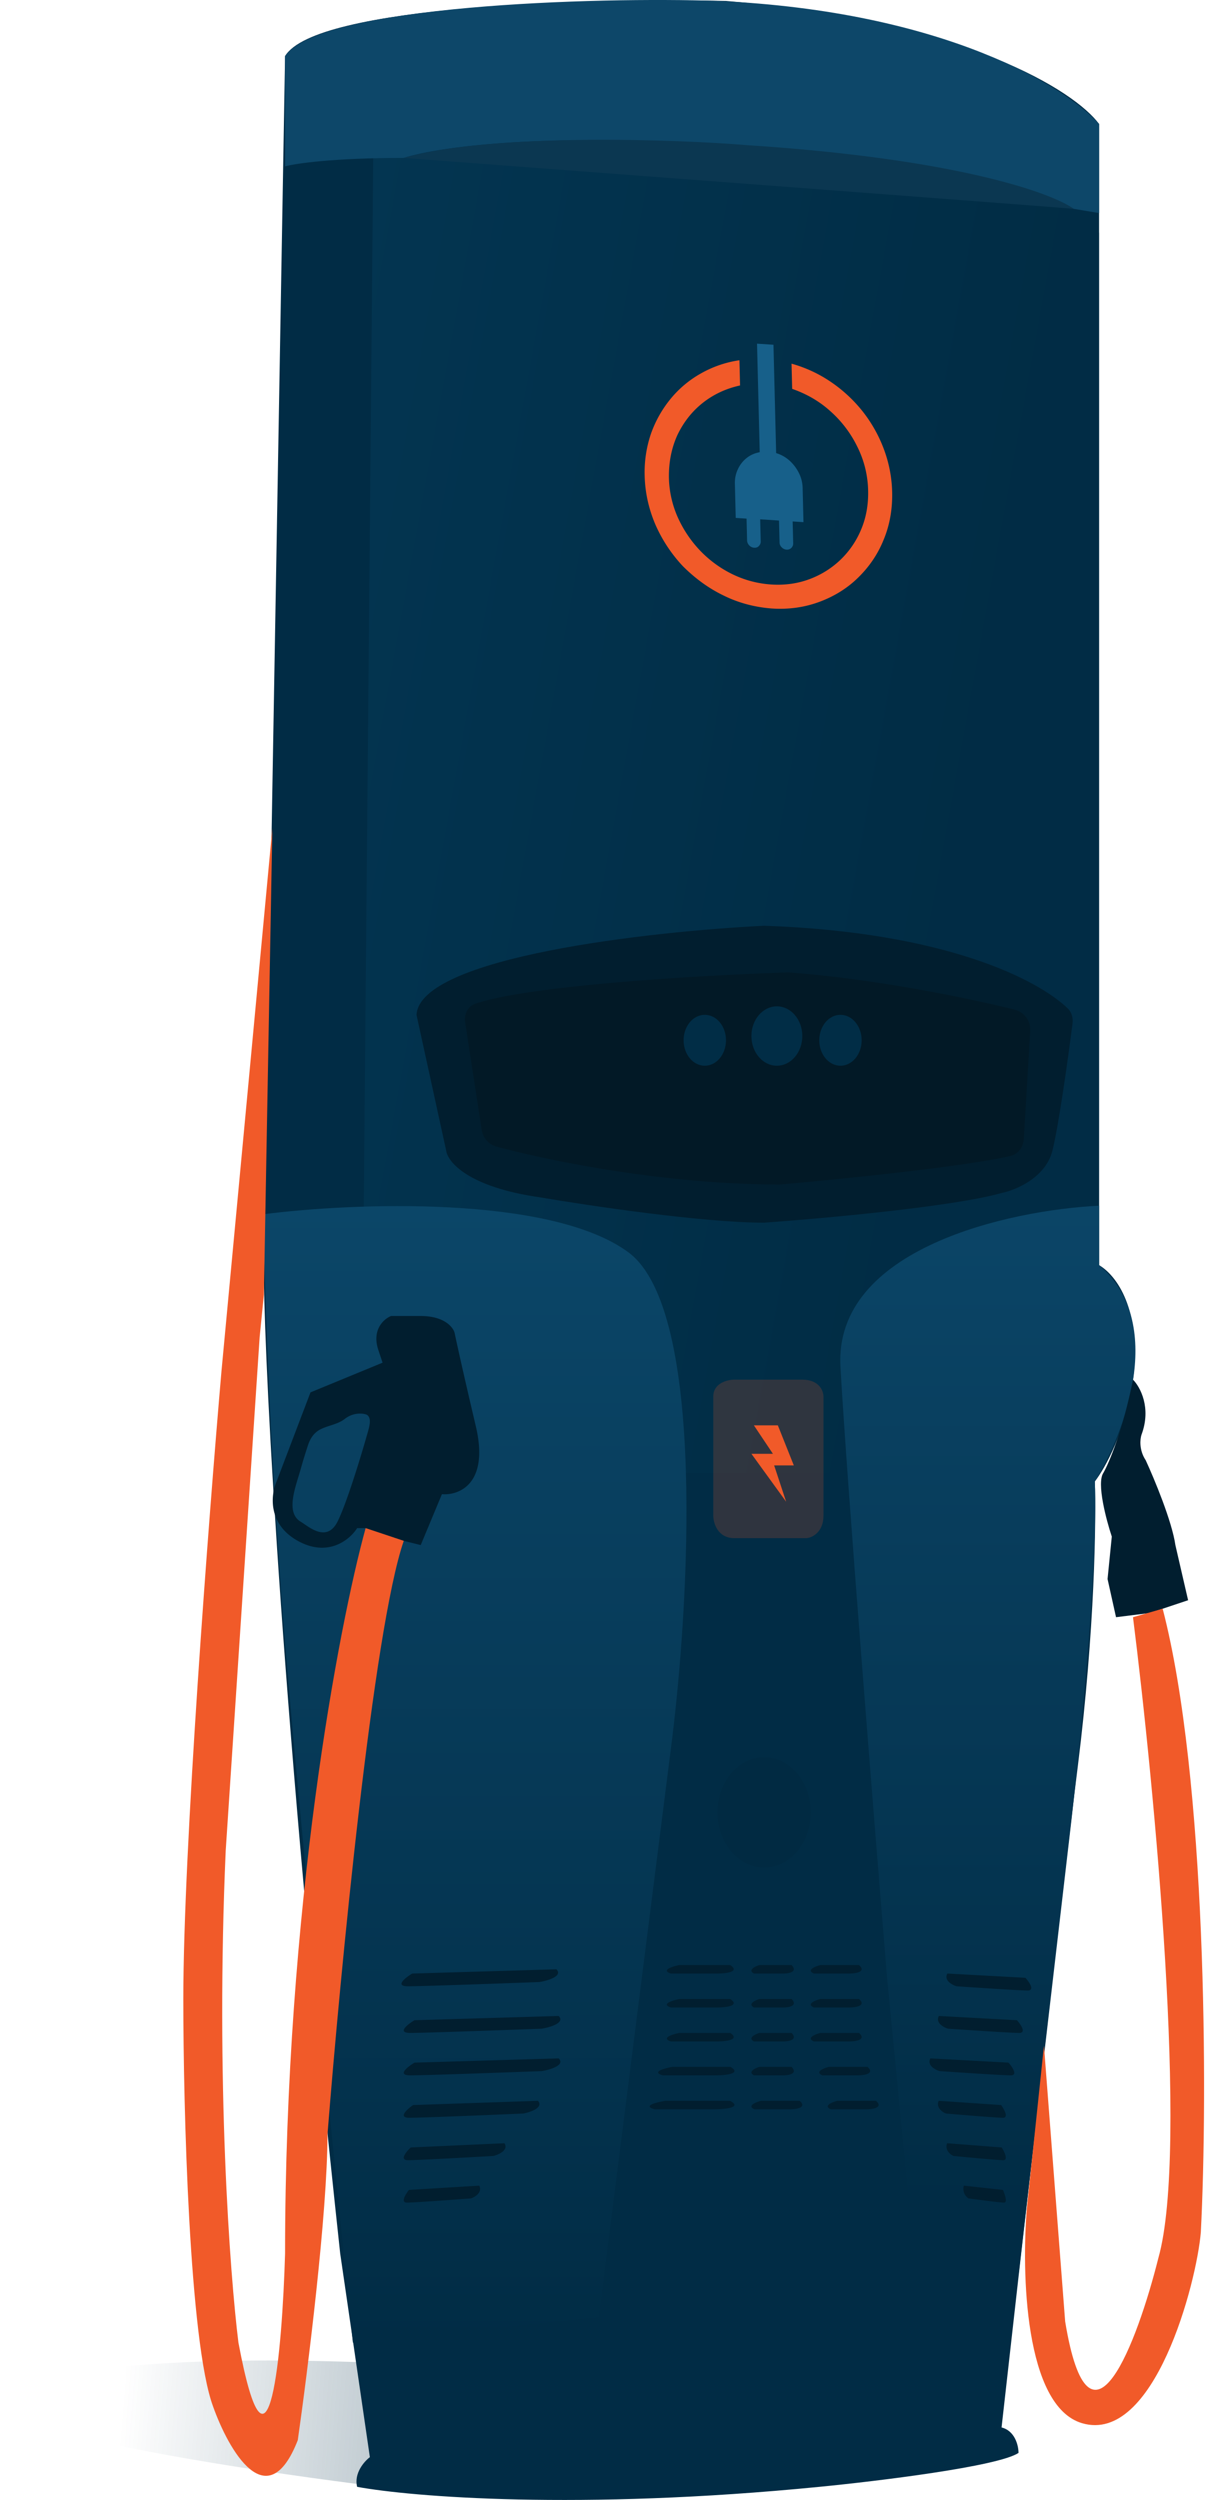
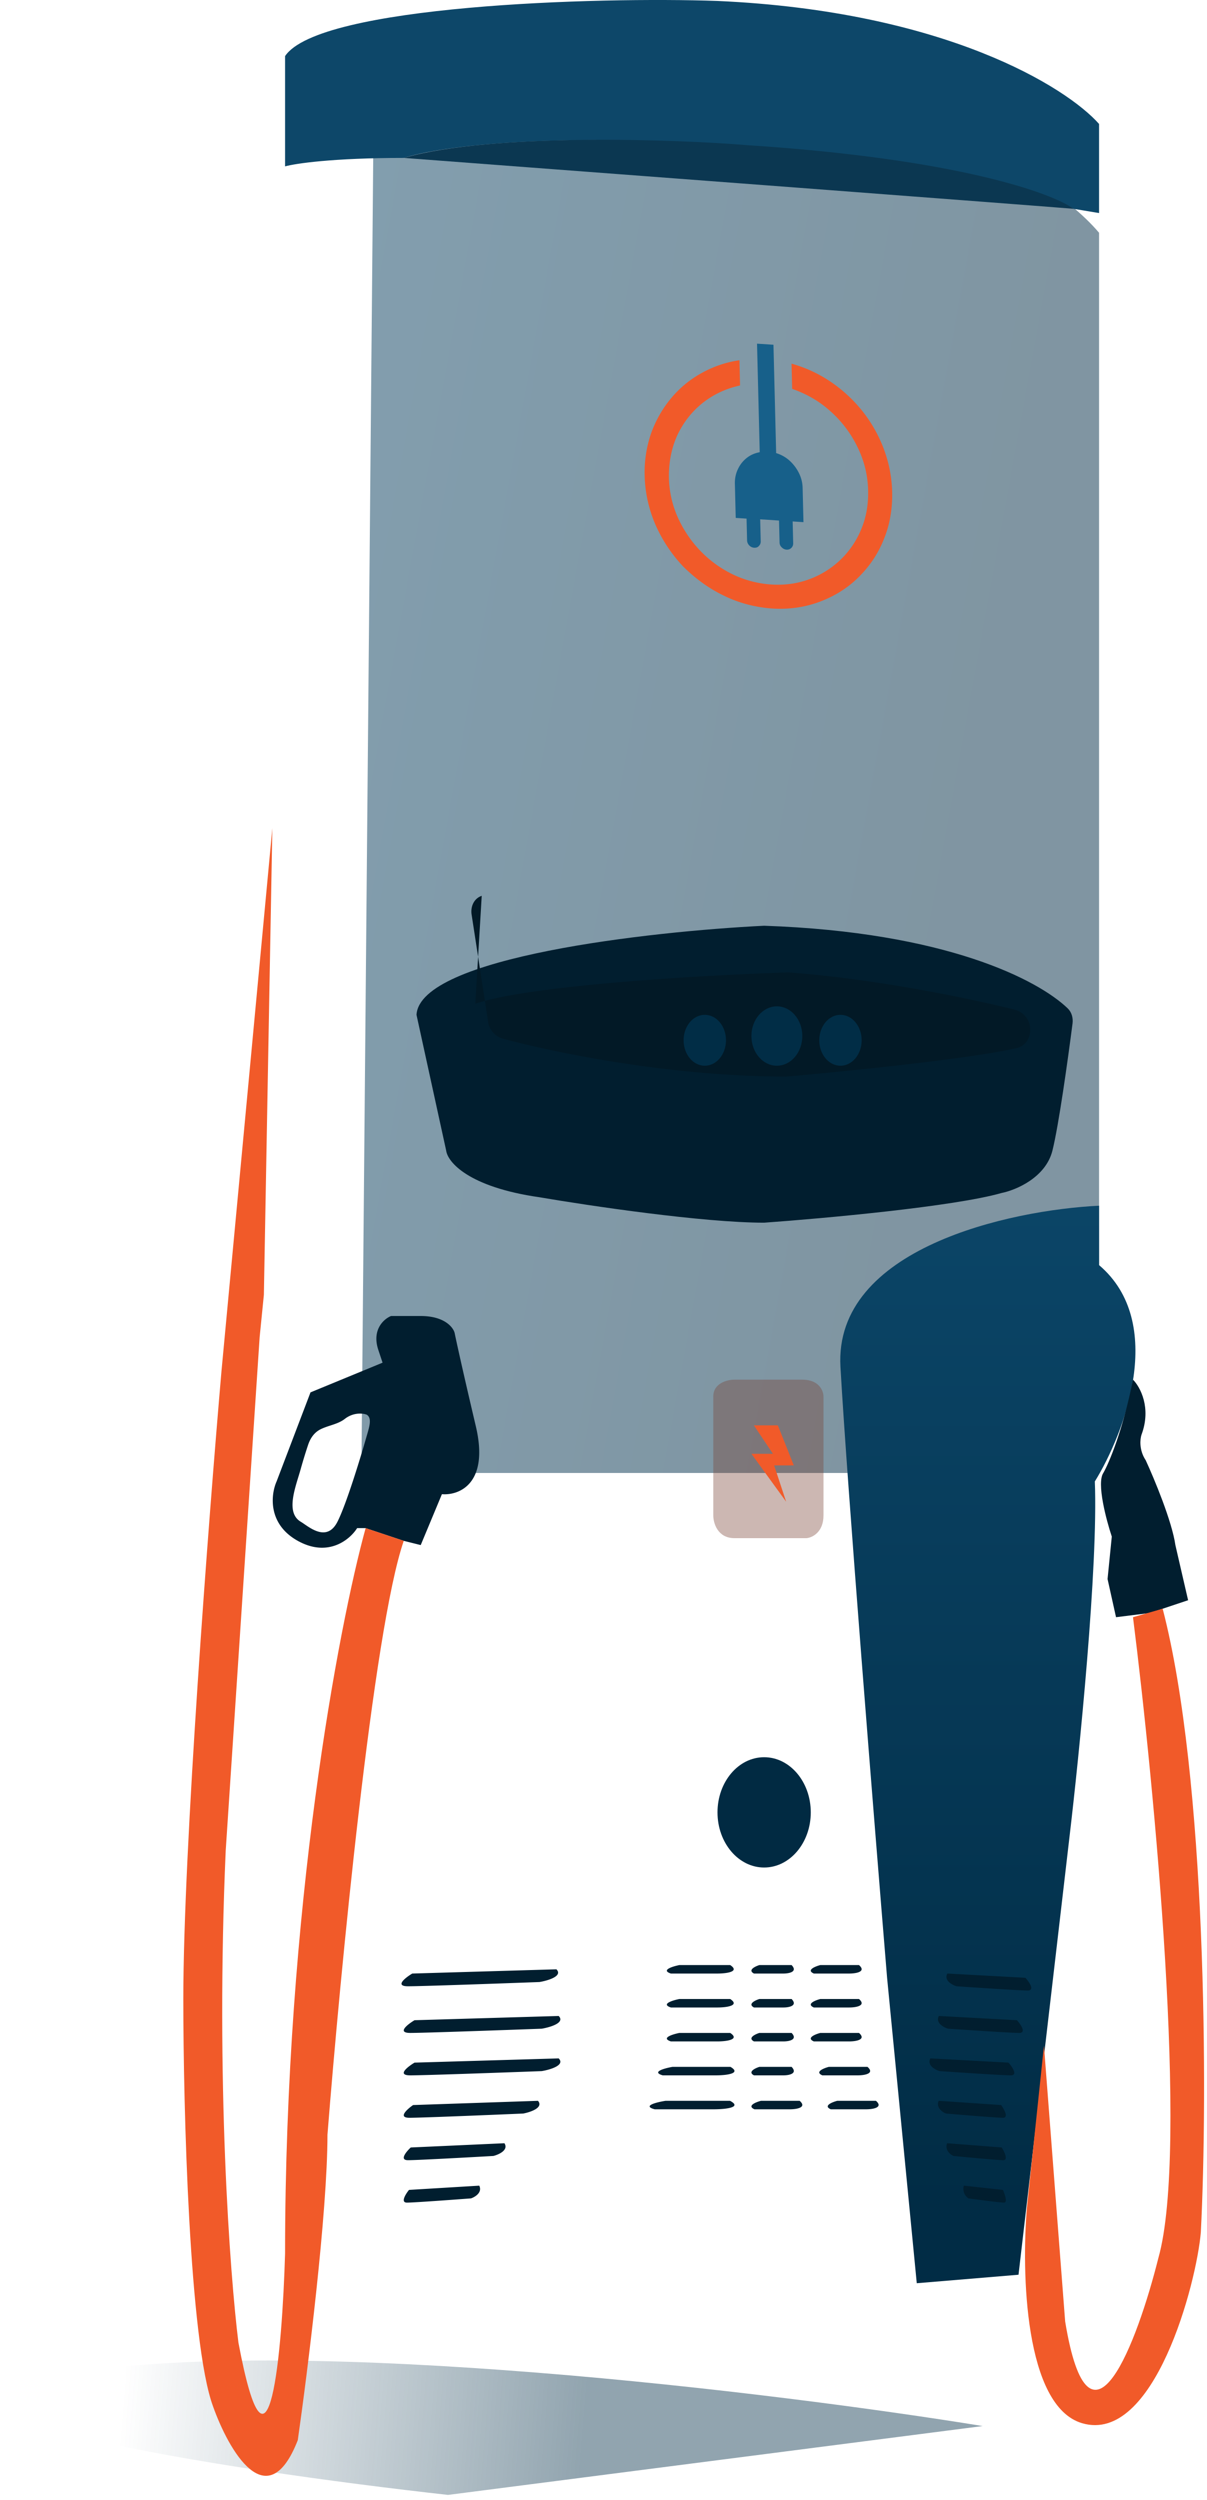
<svg xmlns="http://www.w3.org/2000/svg" width="114" height="236" viewBox="0 0 114 236" fill="none">
  <path d="M6.814 224c-22 3.6 14.5 9.167 35.5 11.5l50.5-6.5c-19.5-3.167-64-8.6-86-5Z" fill="url(#a)" />
-   <path d="M26.925 5.296C29.808.49 55.889-.177 68.569.09c22.744 1.922 32.968 8.542 35.237 11.612v107.715c2.003 1.201 4.005 4.805 3.204 10.811-.641 4.805-2.67 8.409-3.604 9.61.134 3.604 0 14.015-1.602 26.829-1.601 12.813-5.472 46.983-7.207 62.466 1.281.32 1.601 1.735 1.601 2.402-1.922 1.282-13.347 2.67-18.82 3.204-22.744 2.242-38.574.934-43.646 0-.32-1.282.668-2.403 1.202-2.803l-2.803-19.221c-5.446-50.293-7.075-82.354-7.208-92.097L26.925 5.296Z" fill="#012C45" />
  <g filter="url(#b)">
    <ellipse cx="72.172" cy="173.073" rx="4.405" ry="5.206" transform="rotate(-180 72.172 173.073)" fill="#012A42" />
  </g>
  <g opacity=".5" filter="url(#c)">
    <path d="M34.132 139.037 35.333 5.696c42.605-2.454 63 9.8 68.473 16.276v117.065H34.132Z" fill="url(#d)" />
  </g>
  <path fill-rule="evenodd" clip-rule="evenodd" d="M75.807 46.05a3.258 3.258 0 0 0-.356-1.411 3.929 3.929 0 0 0-.88-1.16 3.336 3.336 0 0 0-1.264-.71l-.254-10.227-1.552-.102.254 10.245c-.47.084-.882.266-1.234.547a2.862 2.862 0 0 0-.824 1.049c-.198.405-.3.874-.288 1.369l.08 3.237 1.023.067.05 2.057c.006.19.085.347.201.47.117.12.27.207.46.22.189.012.339-.035.45-.161a.578.578 0 0 0 .177-.445l-.051-2.076 1.779.117.05 2.057a.62.62 0 0 0 .201.469c.117.122.27.208.46.22.17.011.32-.036.449-.16a.578.578 0 0 0 .178-.445l-.051-2.057 1.022.067-.08-3.237" fill="#17608A" />
  <path fill-rule="evenodd" clip-rule="evenodd" d="m74.76 34.327.06 2.38c1.353.47 2.56 1.157 3.623 2.12a10.815 10.815 0 0 1 2.54 3.36 9.653 9.653 0 0 1 1.01 4.116c.032 1.314-.183 2.536-.647 3.646a8.436 8.436 0 0 1-1.95 2.876 8.484 8.484 0 0 1-2.941 1.842c-1.124.42-2.329.589-3.635.503a9.844 9.844 0 0 1-3.671-.982 10.768 10.768 0 0 1-3.042-2.234 11.187 11.187 0 0 1-2.1-3.141 9.697 9.697 0 0 1-.83-3.743c-.017-1.465.252-2.797.808-4.016.575-1.198 1.363-2.21 2.382-3.019 1.02-.807 2.196-1.357 3.53-1.65l-.058-2.38a10.34 10.34 0 0 0-3.636 1.244 10.017 10.017 0 0 0-2.85 2.38 10.915 10.915 0 0 0-1.866 3.3 11.291 11.291 0 0 0-.6 3.972c.04 1.638.4 3.182 1.021 4.63a13.852 13.852 0 0 0 2.592 3.915c1.143 1.14 2.414 2.078 3.83 2.76 1.415.702 2.937 1.106 4.565 1.231 1.628.107 3.134-.117 4.52-.635 1.385-.517 2.614-1.273 3.647-2.29 1.033-1.015 1.854-2.197 2.406-3.587.57-1.37.835-2.892.795-4.51a12.367 12.367 0 0 0-.8-4.065 13.18 13.18 0 0 0-2.016-3.554 13.546 13.546 0 0 0-2.997-2.763 12.582 12.582 0 0 0-3.69-1.706Z" fill="#F15A29" />
  <path d="M38.137 14.906c-6.727 0-10.278.534-11.212.8V5.296C30.128.49 56.423-.312 67.768.09c21.463.96 32.968 8.142 36.038 11.612v8.41l-2.402-.401c-5.126-3.204-20.288-5.072-27.23-5.606-21.142-1.922-32.834-.267-36.037.8Z" fill="#0D4769" />
  <path d="M101.403 19.71c-3.844-.32-43.78-3.336-63.267-4.804 8.409-2.403 26.16-1.736 32.434-1.202 19.861 1.282 28.83 4.538 30.833 6.007Z" fill="#0B3751" />
  <path d="M39.338 95.791c.32-5.445 22.023-7.874 32.835-8.408 17.188.592 25.877 5.114 28.667 7.796.387.371.527.91.459 1.44-.446 3.462-1.307 9.626-1.897 11.986-.641 2.563-3.47 3.737-4.805 4.004-4.485 1.282-16.818 2.403-22.424 2.803-5.766 0-16.551-1.601-21.223-2.402-6.727-.961-8.676-3.337-8.81-4.405l-2.802-12.814Z" fill="#011E2F" />
-   <path d="M44.892 94.746c5.136-1.752 21.403-2.694 29.568-2.959 8.23.614 16.864 2.402 21.366 3.513a1.959 1.959 0 0 1 1.477 2.03l-.607 10.188c-.045.761-.518 1.421-1.26 1.595-4.22.992-15.86 2.178-21.754 2.695-10.86 0-21.676-2.204-26.779-3.575a1.944 1.944 0 0 1-1.409-1.595l-1.557-10.113c-.118-.766.22-1.529.955-1.779Z" fill="#021926" />
+   <path d="M44.892 94.746c5.136-1.752 21.403-2.694 29.568-2.959 8.23.614 16.864 2.402 21.366 3.513a1.959 1.959 0 0 1 1.477 2.03c-.045.761-.518 1.421-1.26 1.595-4.22.992-15.86 2.178-21.754 2.695-10.86 0-21.676-2.204-26.779-3.575a1.944 1.944 0 0 1-1.409-1.595l-1.557-10.113c-.118-.766.22-1.529.955-1.779Z" fill="#021926" />
  <ellipse cx="66.567" cy="98.194" rx="2.002" ry="2.403" fill="#012D46" />
  <ellipse cx="79.381" cy="98.194" rx="2.002" ry="2.403" fill="#012D46" />
  <ellipse cx="73.374" cy="97.793" rx="2.403" ry="2.803" fill="#012D46" />
-   <path d="M59.36 118.215c-7.368-5.446-26.162-4.671-34.437-3.604 0 7.368.72 24.747 2.002 40.443 1.281 15.697 4.805 50.587 6.407 66.07l23.224-2.402 6.808-53.657c1.735-13.348 3.363-41.404-4.005-46.85Z" fill="url(#e)" />
  <path d="M79.38 129.026c-.64-11.211 16.017-14.815 24.426-15.216v5.606c6.407 5.446 2.403 15.884-.4 20.422.32 8.008-1.468 25.761-2.403 33.636l-4.805 41.243-9.61.801-2.803-28.83c-1.201-14.549-3.764-46.45-4.405-57.662Z" fill="url(#f)" />
  <path d="M69.37 130.228h6.406c1.602 0 2.002 1.068 2.002 1.601v11.212c0 1.602-1.068 2.1-1.602 2.149H69.37c-1.601 0-2.002-1.432-2.002-2.149v-11.212c0-1.281 1.335-1.601 2.002-1.601Z" fill="#794337" fill-opacity=".38" />
  <path d="m38.937 186.287 13.615-.4c.64.641-.801 1.068-1.602 1.201-3.604.134-11.132.401-12.413.401-1.281 0-.267-.801.4-1.202ZM96.85 186.688l-7.373-.401c-.347.641.434 1.068.868 1.201 1.951.134 6.028.401 6.721.401.694 0 .145-.801-.216-1.201ZM39.151 190.692l13.615-.4c.64.64-.801 1.067-1.602 1.201-3.604.133-11.132.4-12.413.4-1.282 0-.267-.801.4-1.201ZM96.049 190.692l-7.372-.4c-.347.64.433 1.067.867 1.201 1.952.133 6.028.4 6.722.4.693 0 .144-.801-.217-1.201ZM39.151 194.696l13.615-.4c.64.641-.801 1.068-1.602 1.201-3.604.134-11.132.401-12.413.401-1.282 0-.267-.801.4-1.202ZM95.248 194.696l-7.372-.4c-.347.641.434 1.068.867 1.201 1.952.134 6.028.401 6.722.401.694 0 .144-.801-.217-1.202ZM39.016 198.7l11.795-.4c.555.641-.694 1.068-1.388 1.201-3.122.134-9.644.401-10.754.401-1.11 0-.232-.801.347-1.202ZM94.557 198.7l-5.898-.4c-.277.641.347 1.068.694 1.201 1.562.134 4.823.401 5.378.401.555 0 .115-.801-.174-1.202ZM38.796 202.705l8.846-.401c.417.641-.52 1.068-1.04 1.201-2.342.134-7.234.401-8.067.401-.832 0-.173-.801.26-1.201ZM94.612 202.705l-5.16-.401c-.243.641.303 1.068.607 1.201 1.366.134 4.22.401 4.705.401.486 0 .101-.801-.152-1.201ZM38.63 206.709l6.636-.401c.312.641-.39 1.068-.781 1.202-1.757.133-5.425.4-6.05.4-.624 0-.13-.801.196-1.201ZM94.722 206.709l-3.686-.401a1.077 1.077 0 0 0 .434 1.202c.975.133 3.014.4 3.36.4.347 0 .073-.801-.108-1.201ZM64.163 185.487h4.806c.96.64-.4.8-1.201.8h-4.405c-.961-.32.133-.667.8-.8ZM64.163 188.69h4.806c.96.64-.4.801-1.201.801h-4.405c-.961-.321.133-.668.8-.801ZM64.163 191.893h4.806c.96.641-.4.801-1.201.801h-4.405c-.961-.32.133-.667.8-.801ZM63.508 195.096h5.485c1.096.641-.457.801-1.371.801h-5.028c-1.097-.32.152-.667.914-.801ZM62.857 198.3h6.094c1.218.641-.508.801-1.523.801H61.84c-1.219-.32.17-.667 1.016-.801ZM71.72 188.69h3.046c.61.64-.254.801-.761.801h-2.793c-.61-.321.084-.668.507-.801ZM71.72 185.487h3.046c.61.64-.254.8-.761.8h-2.793c-.61-.32.084-.667.507-.8ZM77.474 188.69h3.657c.73.64-.305.801-.914.801h-3.352c-.731-.321.102-.668.61-.801ZM71.72 191.893h3.046c.61.641-.254.801-.761.801h-2.793c-.61-.32.084-.667.507-.801ZM71.72 195.096h3.046c.61.641-.254.801-.761.801h-2.793c-.61-.32.084-.667.507-.801ZM71.869 198.3h3.656c.731.641-.304.801-.914.801H71.26c-.73-.32.102-.667.61-.801ZM77.474 185.487h3.657c.73.64-.305.8-.914.8h-3.352c-.731-.32.102-.667.61-.8ZM77.474 191.893h3.657c.73.641-.305.801-.914.801h-3.352c-.731-.32.102-.667.61-.801ZM78.276 195.096h3.657c.73.641-.305.801-.914.801h-3.352c-.731-.32.101-.667.61-.801ZM79.076 198.3h3.656c.731.641-.304.801-.914.801h-3.351c-.732-.32.101-.667.609-.801Z" fill="#011E2F" />
  <path fill-rule="evenodd" clip-rule="evenodd" d="M39.737 124.221h-2.803c-.667.267-1.842 1.282-1.201 3.204l.4 1.201-6.807 2.803-3.203 8.409c-.534 1.201-.881 4.004 2.002 5.606 2.883 1.602 4.938-.134 5.606-1.201h.8l3.605 1.201 1.601.4 2.002-4.805c1.602.134 4.485-.961 3.204-6.407-1.282-5.445-1.869-8.141-2.002-8.809-.134-.534-.962-1.602-3.204-1.602Zm-5.106 9.312c-.345-.134-1.243-.242-2.072.405-.39.304-.872.462-1.354.62-.33.108-.658.216-.958.37-.443.228-.876.663-1.14 1.437a47.142 47.142 0 0 0-.717 2.342c-.061.215-.13.442-.202.677-.483 1.581-1.07 3.503.228 4.263.094.056.209.134.338.223.813.557 2.22 1.523 3.115-.223.828-1.618 2.187-6.068 2.762-8.091l.06-.205c.21-.723.444-1.522-.06-1.818Z" fill="#011E2F" />
  <path d="M107.811 135.433c.961-2.562-.134-4.538-.801-5.205-.961 4.805-2.269 7.875-2.803 8.809-.641.961.267 4.405.801 6.006l-.401 4.005.801 3.604 3.203-.401 3.604-1.201-1.201-5.206c-.32-2.242-2.002-6.273-2.803-8.008-.641-.961-.534-2.002-.4-2.403Z" fill="#011E2F" />
  <path d="m97 208.311 1.601-15.216 2.002 26.027c2.31 14.095 6.836 1.869 8.81-6.006 2.883-10.251-.401-44.581-2.403-60.464l2.803-.801c4.164 16.017 4.271 45.915 3.604 58.862-.401 4.805-4.405 20.021-11.212 18.019-5.446-1.601-5.74-14.281-5.206-20.421ZM20.918 129.427l4.805-51.254-.8 44.046-.4 4.005-3.204 48.451c-.961 21.783.4 40.042 1.201 46.449 2.883 15.376 4.138.801 4.405-8.409 0-32.674 5.072-59.263 7.608-68.472l3.603 1.201c-2.883 8.329-6.006 40.843-7.207 56.059 0 7.368-1.869 22.291-2.803 28.831-2.883 7.368-6.54.934-8.009-3.203-2.242-6.087-2.803-28.164-2.803-38.441 0-14.095 2.403-45.382 3.604-59.263ZM70.971 137.228h2.031l-1.798-2.686h2.263l1.509 3.782h-1.858l1.132 3.426-3.279-4.522Z" fill="#F15A29" />
  <defs>
    <linearGradient id="a" x1="54.815" y1="232.5" x2="11.315" y2="229" gradientUnits="userSpaceOnUse">
      <stop stop-color="#012C45" stop-opacity=".43" />
      <stop offset="1" stop-color="#012C45" stop-opacity="0" />
    </linearGradient>
    <linearGradient id="d" x1=".096" y1="60.312" x2="91.599" y2="76.951" gradientUnits="userSpaceOnUse">
      <stop stop-color="#074467" />
      <stop offset="1" stop-color="#012C45" />
    </linearGradient>
    <linearGradient id="e" x1="44.879" y1="113.846" x2="44.879" y2="221.124" gradientUnits="userSpaceOnUse">
      <stop stop-color="#0B4668" />
      <stop offset="1" stop-color="#012C45" />
    </linearGradient>
    <linearGradient id="f" x1="93.302" y1="113.81" x2="93.302" y2="215.518" gradientUnits="userSpaceOnUse">
      <stop stop-color="#0B4567" />
      <stop offset=".927" stop-color="#012C45" />
    </linearGradient>
    <filter id="b" x="67.768" y="165.868" width="8.81" height="12.411" filterUnits="userSpaceOnUse" color-interpolation-filters="sRGB">
      <feFlood flood-opacity="0" result="BackgroundImageFix" />
      <feBlend in="SourceGraphic" in2="BackgroundImageFix" result="shape" />
      <feColorMatrix in="SourceAlpha" values="0 0 0 0 0 0 0 0 0 0 0 0 0 0 0 0 0 0 127 0" result="hardAlpha" />
      <feOffset dy="-2" />
      <feGaussianBlur stdDeviation="1" />
      <feComposite in2="hardAlpha" operator="arithmetic" k2="-1" k3="1" />
      <feColorMatrix values="0 0 0 0 0 0 0 0 0 0 0 0 0 0 0 0 0 0 0.09 0" />
      <feBlend in2="shape" result="effect1_innerShadow_1137_6847" />
    </filter>
    <filter id="c" x="33.132" y="4.376" width="71.674" height="135.661" filterUnits="userSpaceOnUse" color-interpolation-filters="sRGB">
      <feFlood flood-opacity="0" result="BackgroundImageFix" />
      <feBlend in="SourceGraphic" in2="BackgroundImageFix" result="shape" />
      <feGaussianBlur stdDeviation=".5" result="effect1_foregroundBlur_1137_6847" />
    </filter>
  </defs>
</svg>